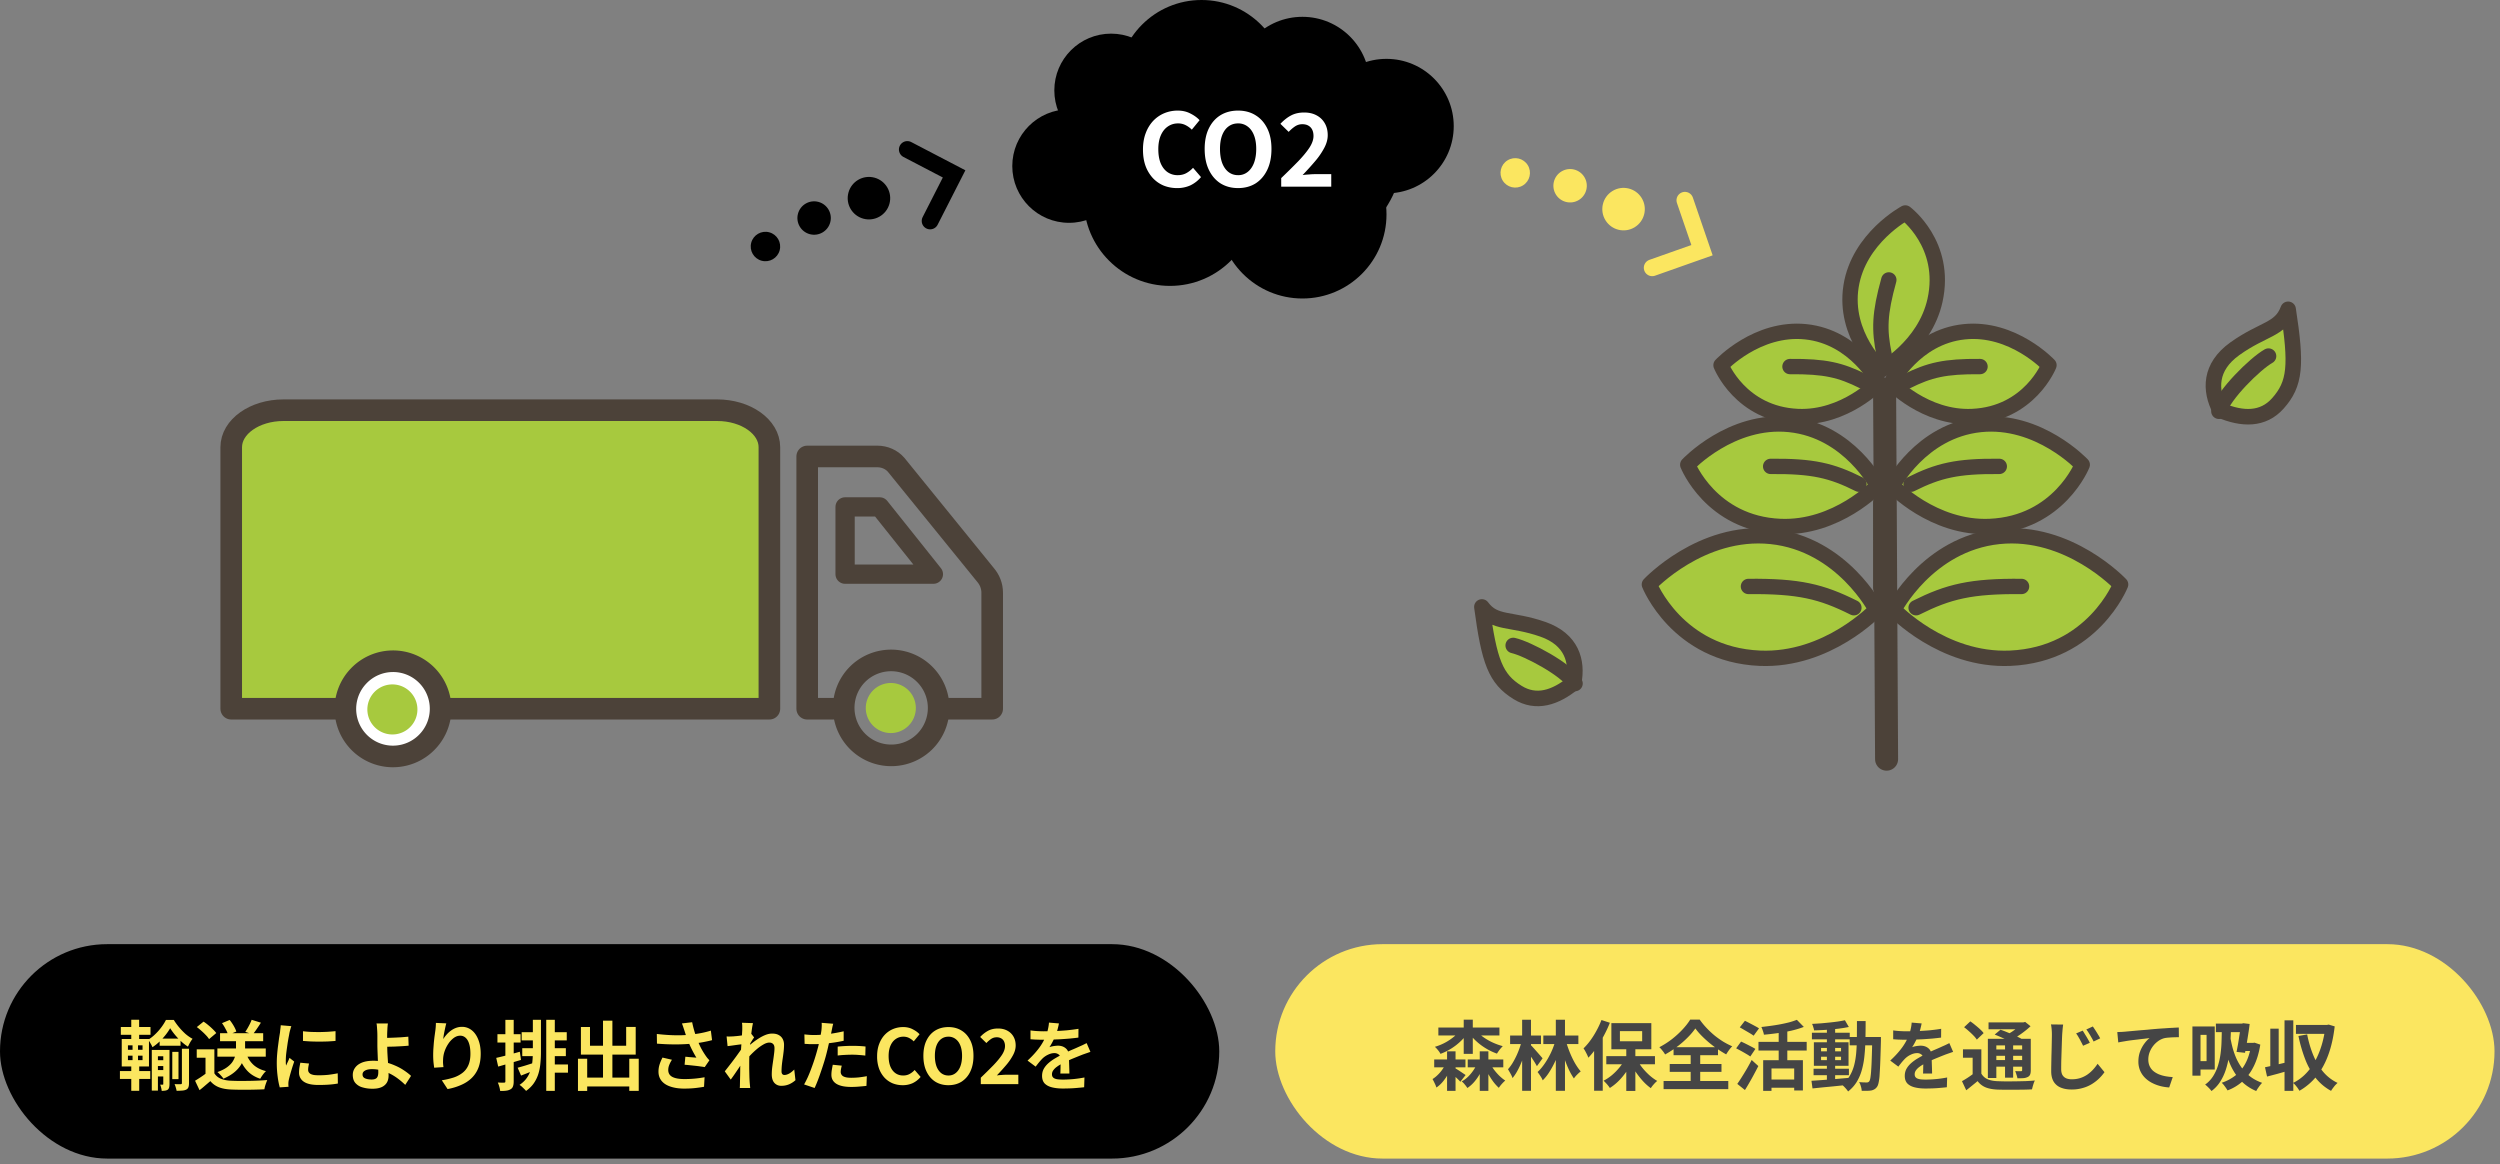
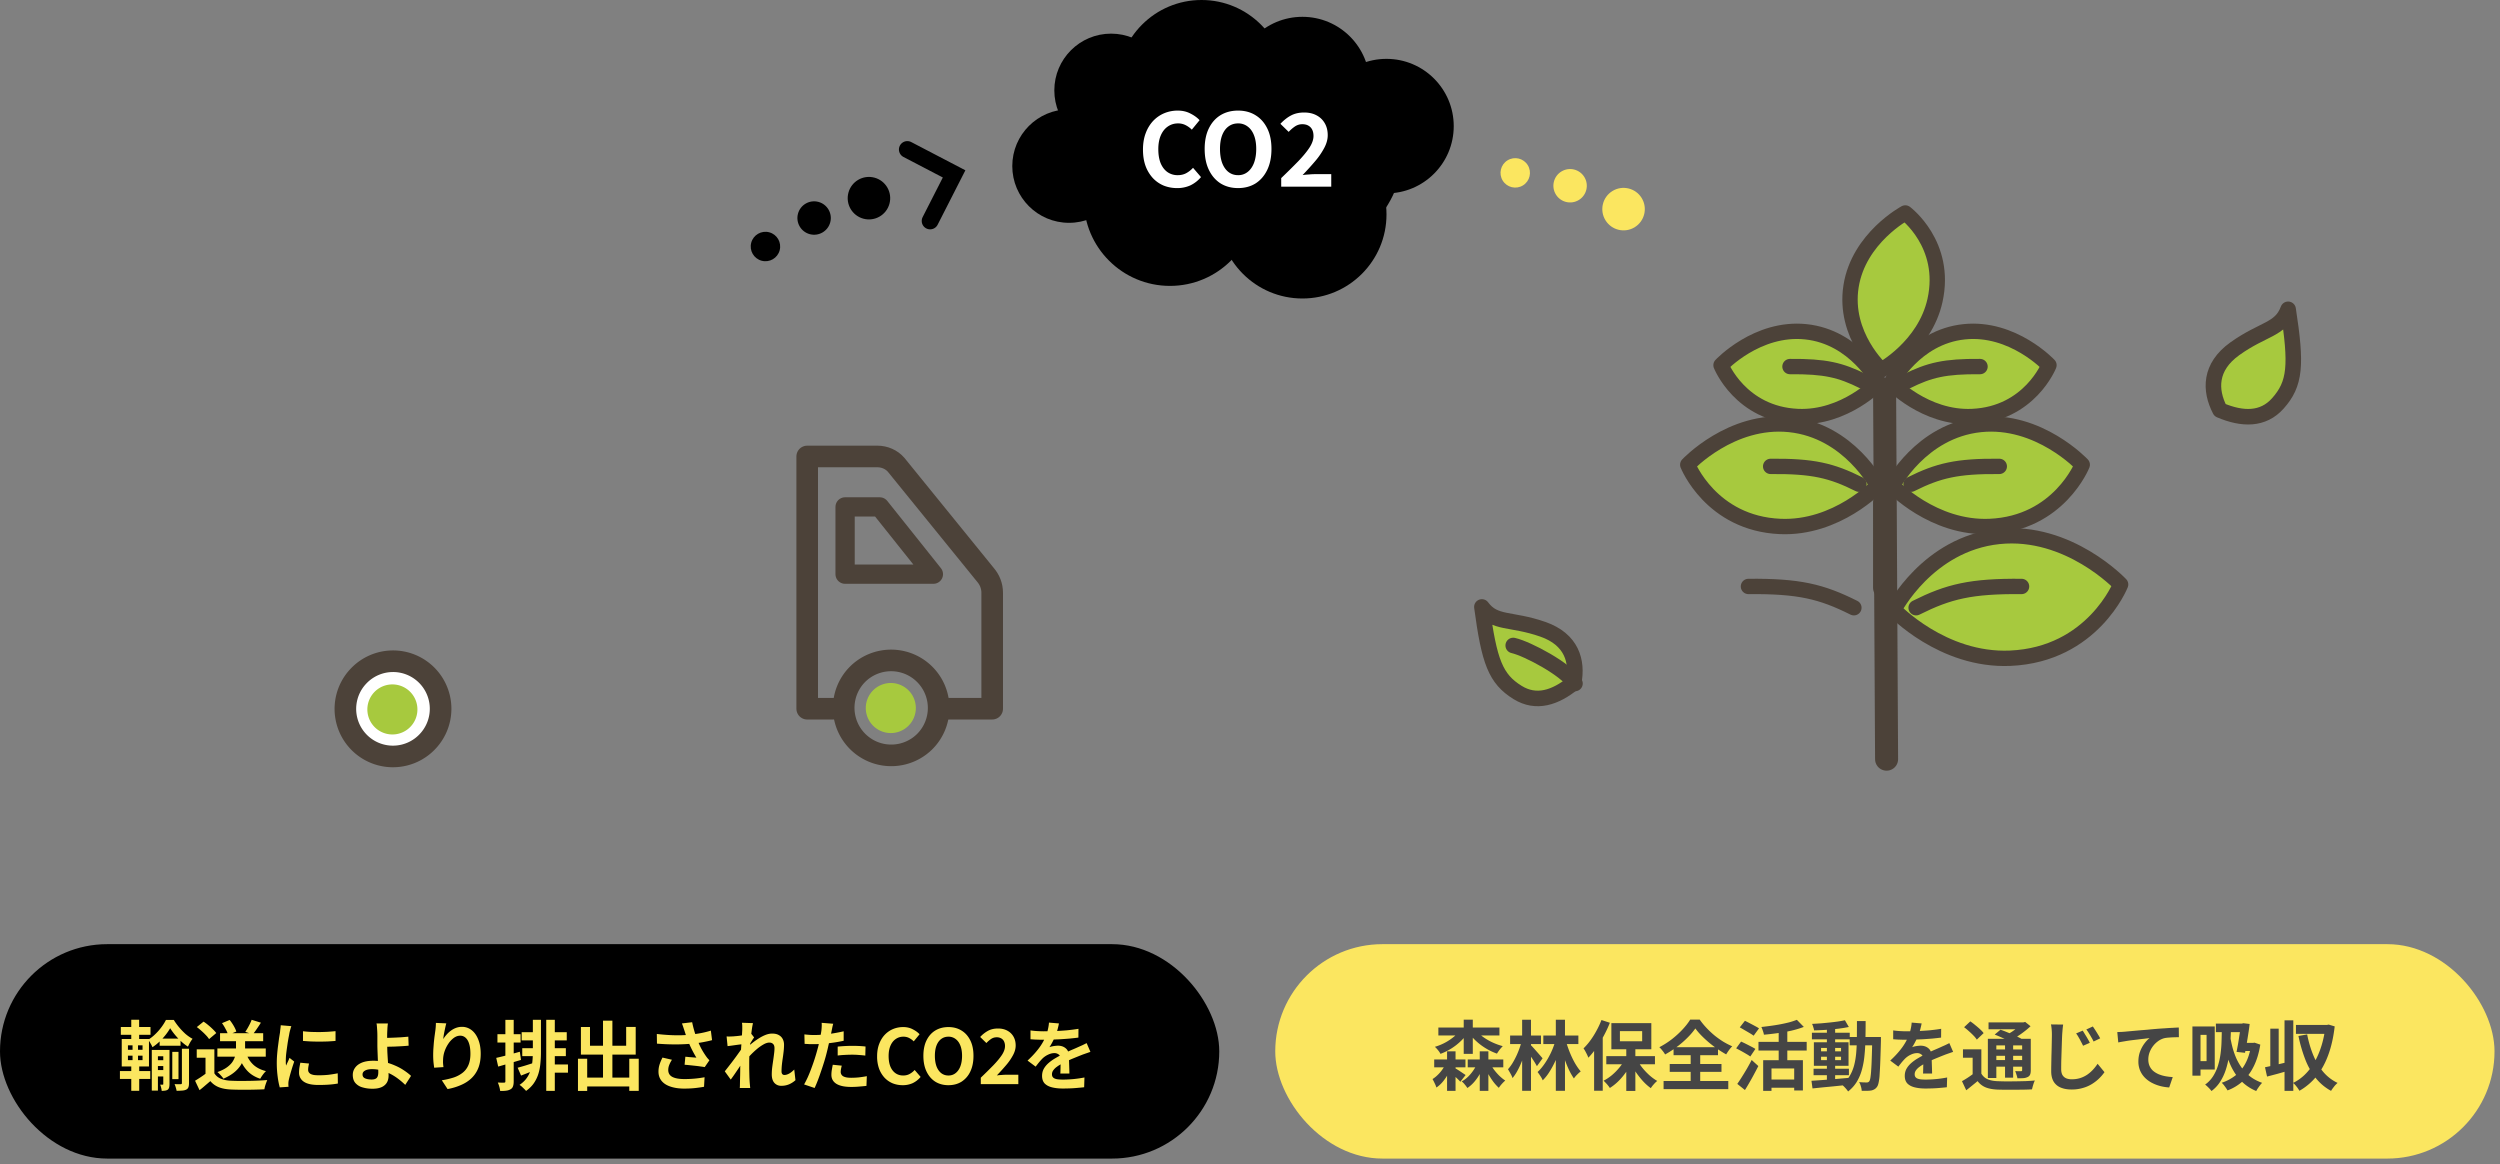
<svg xmlns="http://www.w3.org/2000/svg" width="292" height="136" fill="none">
  <rect width="100%" height="100%" fill="#808080" stroke="none" />
  <rect y="110.278" width="142.41" height="25.044" rx="12.522" fill="#000" />
  <path d="M18.647 121.305h2.44v.84h-2.44v-.84zm-.46 2.528h1.238v.681h-1.238v-.681zm0 1.149h1.238v.751h-1.238v-.751zm1.936-2.121h.725v3.182h-.725v-3.182zm-.247-2.767a6.483 6.483 0 01-.53.778 7.58 7.58 0 01-.717.787 5.753 5.753 0 01-.822.654 2.947 2.947 0 00-.23-.451 3.124 3.124 0 00-.274-.424c.29-.171.566-.386.831-.646.271-.259.513-.533.725-.822.218-.294.392-.574.522-.839h.919a7.73 7.73 0 001.379 1.644c.27.229.542.415.813.557a3.582 3.582 0 00-.292.433 7.701 7.701 0 00-.247.486 6.014 6.014 0 01-.787-.61c-.26-.242-.5-.498-.725-.769a7.058 7.058 0 01-.565-.778zm-2.148 2.537h1.661v.742h-.945v4.013h-.716v-4.755zm1.343 0h.725v3.986c0 .159-.015.292-.044.398a.457.457 0 01-.168.265.707.707 0 01-.31.106 2.475 2.475 0 01-.388.027 2.015 2.015 0 00-.062-.362 2.616 2.616 0 00-.115-.363h.3c.042 0 .062-.029.062-.088v-3.969zm2.175-.142h.83v4.031c0 .195-.023.351-.07.469a.49.49 0 01-.248.274c-.13.064-.285.103-.468.115a7.291 7.291 0 01-.663.026 2.65 2.65 0 00-.097-.389 2.475 2.475 0 00-.142-.389c.16.006.307.009.442.009h.283c.088-.006.133-.047.133-.124v-4.022zm-7.134-2.536h3.465v.91h-3.465v-.91zm-.106 5.144h3.545v.919h-3.545v-.919zm1.326-5.993h.92v2.616h-.92v-2.616zm.15 2.616h.637v2.458h.141v3.226h-.928v-3.226h.15v-2.458zm-.539 1.583v.521h1.706v-.521h-1.706zm0-1.211v.521h1.706v-.521h-1.706zm-.724-.734H17.4v3.209h-3.182v-3.209zm11.172 1.105h5.649v.955h-5.65v-.955zm.31-1.786h5.038v.937h-5.038v-.937zm1.865.46h1.06v1.414c0 .283-.035.578-.106.884a3.018 3.018 0 01-.37.92 3.5 3.5 0 01-.77.875c-.33.277-.757.53-1.282.76a1.982 1.982 0 00-.194-.257 11.092 11.092 0 00-.256-.282 1.727 1.727 0 00-.257-.23c.501-.183.896-.386 1.185-.61.294-.224.51-.457.645-.698.141-.242.233-.478.274-.708.047-.235.07-.456.07-.663v-1.405zm1.22 1.998c.182.489.46.904.83 1.246.378.336.86.578 1.45.725a2.86 2.86 0 00-.247.265 6.582 6.582 0 00-.24.327 4.48 4.48 0 00-.185.301c-.648-.213-1.172-.545-1.573-.999-.4-.454-.71-1.011-.928-1.671l.893-.194zm-3.748-.575v3.262h-1.035v-2.281h-1.025v-.981h2.06zm0 2.802c.182.289.439.501.769.637.33.135.725.212 1.184.229.26.012.566.021.92.027.359 0 .736-.003 1.13-.009a33.171 33.171 0 002.174-.097 7.93 7.93 0 00-.256.716 4.122 4.122 0 00-.078.362c-.266.018-.57.03-.911.036a32.69 32.69 0 01-1.052.017 33.634 33.634 0 01-1.945-.026c-.542-.024-1.004-.109-1.387-.257a2.463 2.463 0 01-1.017-.724l-.6.512c-.201.177-.422.36-.664.548l-.521-1.105c.206-.123.421-.259.645-.406.224-.147.439-.301.645-.46h.964zm-2.051-5.401l.787-.636c.182.118.368.256.557.415.188.154.365.313.53.478.165.159.297.306.398.442l-.84.707a2.861 2.861 0 00-.371-.46 6.885 6.885 0 00-.513-.495 6.927 6.927 0 00-.548-.451zm6.409-.848l1.078.336a21.6 21.6 0 01-.495.751 8.438 8.438 0 01-.46.619l-.866-.301c.088-.135.18-.283.274-.442.094-.165.183-.33.265-.495a5.55 5.55 0 00.203-.468zm-3.466.389l.893-.371c.165.2.321.427.469.68.147.254.25.477.31.672l-.956.407a2.95 2.95 0 00-.282-.672 5.484 5.484 0 00-.434-.716zm9.459.946c.27.035.574.061.91.079.342.012.686.018 1.034.018.354-.006.693-.018 1.017-.036.324-.023.604-.047.84-.07v1.14c-.272.024-.57.044-.893.062a27.01 27.01 0 01-2.007 0 29.472 29.472 0 01-.901-.062v-1.131zm.707 3.774a4.59 4.59 0 00-.08.398 2.204 2.204 0 00-.026.344c0 .095.023.183.07.266a.646.646 0 00.212.203c.1.053.227.094.38.124.16.023.351.035.575.035.395 0 .766-.018 1.114-.053.347-.041.716-.1 1.105-.177l.017 1.194a9.32 9.32 0 01-.98.123c-.366.03-.8.044-1.3.044-.76 0-1.326-.126-1.697-.38a1.234 1.234 0 01-.557-1.069c0-.171.012-.348.035-.531.03-.188.068-.394.115-.618l1.017.097zm-2.069-4.367c-.023.059-.05.142-.08.248-.029.106-.058.209-.088.309l-.053.23a8.322 8.322 0 01-.088.486c-.036.195-.074.416-.115.663l-.106.743c-.035.253-.065.498-.089.733a8.399 8.399 0 00-.026.619v.283c.006.106.018.203.035.292.042-.101.086-.201.133-.301l.141-.3c.047-.107.089-.207.124-.301l.548.433c-.082.242-.168.501-.256.778-.083.277-.16.539-.23.787-.065.241-.115.442-.15.601a5.845 5.845 0 00-.036.221 2.865 2.865 0 00-.009.194v.168l.018.195-1.025.07a9.091 9.091 0 01-.239-1.22 12.23 12.23 0 01-.062-2.678c.03-.342.065-.669.106-.981l.115-.866c.041-.259.077-.475.106-.645.012-.124.027-.263.044-.416a4.22 4.22 0 00.045-.451l1.237.106zm11.28-.318a6.868 6.868 0 00-.062.681l-.018.353c-.006.212-.01.442-.01.69.007.247.01.498.01.751 0 .248.005.539.017.875.018.33.038.672.062 1.026.024.353.041.683.053.99.018.3.027.545.027.733 0 .195-.03.383-.089.566a1.201 1.201 0 01-.3.486 1.421 1.421 0 01-.575.345c-.241.088-.548.132-.92.132-.418 0-.803-.053-1.157-.159a1.693 1.693 0 01-.83-.504c-.207-.235-.31-.553-.31-.954 0-.307.088-.584.265-.831.177-.253.442-.454.795-.601.36-.147.81-.221 1.353-.221.46 0 .904.053 1.334.159.437.106.843.245 1.22.415a5.98 5.98 0 011.035.566c.312.206.58.416.804.628l-.68 1.052a7.77 7.77 0 00-.752-.654 6.149 6.149 0 00-.91-.593 5.23 5.23 0 00-1.061-.424 3.987 3.987 0 00-1.158-.168c-.342 0-.613.056-.813.168-.195.106-.292.256-.292.451 0 .218.1.371.3.459.2.089.457.133.77.133.276 0 .474-.065.592-.194.118-.136.177-.351.177-.646 0-.153-.006-.365-.018-.636a175 175 0 01-.035-.893l-.036-.937c-.012-.3-.018-.557-.018-.769v-1.016a9.061 9.061 0 00-.035-.84 5.461 5.461 0 00-.026-.354 1.037 1.037 0 00-.045-.265h1.335zm-.681 1.688h.556a52.28 52.28 0 001.68-.07c.3-.024.577-.047.83-.071l.036 1.052a25.19 25.19 0 01-.822.062c-.3.017-.598.032-.893.044l-.813.018c-.242.006-.43.008-.566.008l-.008-1.043zm7.5-1.697a7.1 7.1 0 00-.098.398 23.832 23.832 0 00-.203 1.008 9.39 9.39 0 00-.053.433c.106-.177.233-.348.38-.513a3.02 3.02 0 01.495-.459c.188-.142.392-.254.61-.336a2.02 2.02 0 01.707-.124c.412 0 .784.127 1.114.38.33.253.589.616.777 1.087.195.472.292 1.031.292 1.68 0 .624-.091 1.172-.274 1.644a3.323 3.323 0 01-.787 1.193c-.341.33-.75.598-1.228.804a6.772 6.772 0 01-1.582.478l-.672-1.026a8.888 8.888 0 001.343-.309 3.453 3.453 0 001.061-.548c.3-.23.53-.524.69-.884.164-.365.247-.813.247-1.343 0-.454-.047-.837-.141-1.15-.095-.318-.233-.559-.416-.724a.9.9 0 00-.636-.248c-.26 0-.507.086-.743.256a2.683 2.683 0 00-.636.672 3.88 3.88 0 00-.442.884 3.328 3.328 0 00-.177.919c-.006.124-.009.26-.009.407.006.147.024.324.053.53l-1.087.071c-.023-.171-.05-.383-.08-.636a9.32 9.32 0 01-.035-.84c0-.206.006-.427.018-.663l.053-.716c.023-.247.05-.495.08-.742.035-.248.067-.484.097-.708a7.54 7.54 0 00.07-.928l1.211.053zm10.111-.415h.946v3.748c0 .442-.02.878-.062 1.308a6.038 6.038 0 01-.23 1.229 4.087 4.087 0 01-.521 1.096c-.23.341-.54.651-.928.928a1.875 1.875 0 00-.221-.239c-.088-.088-.18-.177-.274-.265a2.228 2.228 0 00-.265-.203c.347-.236.624-.498.83-.787a3.18 3.18 0 00.46-.928 4.96 4.96 0 00.212-1.034 11.1 11.1 0 00.053-1.105v-3.748zm1.565 0h.999v8.3h-1v-8.3zm-2.873 1.449h1.715v.955h-1.715v-.955zm3.394 0h1.874v.955h-1.874v-.955zm.071 1.866h1.697v.928h-1.697v-.928zm-.08 1.9h2.025v.963h-2.024v-.963zm-3.314-1.9h1.68v.928H61v-.928zm-.54 2.28c.248-.065.54-.147.876-.247l1.034-.327.16.83a83.71 83.71 0 00-.858.345c-.283.112-.554.218-.813.318l-.398-.919zm-2.5-1.149c.353-.077.774-.18 1.263-.309.495-.13.993-.266 1.494-.407l.133.955c-.454.135-.914.271-1.38.406-.459.136-.886.26-1.281.372l-.23-1.017zm.14-2.767h2.705v.973h-2.704v-.973zm.929-1.67H60v7.177c0 .242-.026.433-.08.575a.609.609 0 01-.273.344 1.24 1.24 0 01-.495.168c-.195.03-.44.042-.734.036a2.902 2.902 0 00-.097-.486 3.372 3.372 0 00-.177-.495c.165.005.315.011.45.017.142 0 .24-.003.292-.009.053 0 .089-.008.106-.026.024-.024.036-.065.036-.124v-7.177zm8.998 6.744h6.037v1.034h-6.037v-1.034zm2.404-6.656h1.096v7.292h-1.096v-7.292zm-2.925 4.446h1.078v3.766h-1.078v-3.766zm5.993 0h1.105v3.757h-1.105v-3.757zm-5.649-3.703h1.061v2.192h4.225v-2.201h1.114v3.235h-6.4v-3.226zm12.084.397c-.036-.1-.077-.224-.124-.371a6.627 6.627 0 00-.16-.442l1.194-.141a12.232 12.232 0 00.566 1.953c.135.366.294.725.477 1.079a8.685 8.685 0 00.725 1.14c.082.094.165.185.247.274l-.548.795a7.72 7.72 0 00-.468-.07c-.189-.03-.395-.056-.619-.08l-.663-.071a15.414 15.414 0 00-.6-.053l.088-.937c.147.012.303.027.468.045.165.011.318.023.46.035.147.012.268.021.362.026-.106-.17-.218-.365-.336-.583a14.5 14.5 0 01-.345-.681 12.698 12.698 0 01-.309-.724 30.67 30.67 0 01-.248-.672l-.167-.522zm-3.218.416a22.09 22.09 0 001.547.132c.483.024.934.03 1.352.018.419-.012.802-.038 1.15-.079.27-.036.533-.074.786-.115.26-.042.513-.092.76-.151.254-.059.492-.123.716-.194l.142 1.114c-.195.053-.407.103-.637.15a18.2 18.2 0 01-.698.132c-.242.036-.48.068-.716.098-.595.065-1.25.103-1.962.115a26.02 26.02 0 01-2.422-.089l-.018-1.131zm1.768 3.014c-.136.206-.242.41-.318.61a1.58 1.58 0 00-.115.583c0 .372.162.643.486.813.324.165.787.248 1.388.248a12.562 12.562 0 002.369-.212l-.062 1.114c-.248.047-.572.094-.973.141-.394.047-.863.071-1.405.071-.595-.006-1.114-.086-1.556-.239-.442-.147-.783-.368-1.025-.663-.242-.3-.362-.66-.362-1.078 0-.271.038-.537.114-.796.083-.265.2-.548.354-.848l1.105.256zm14.426 2.387a2.756 2.756 0 01-.716.468 2.253 2.253 0 01-.946.186 1.03 1.03 0 01-.805-.345c-.2-.23-.3-.56-.3-.99 0-.236.015-.489.044-.76.035-.277.074-.554.115-.831.041-.277.077-.539.106-.787.035-.253.053-.48.053-.68 0-.218-.053-.381-.159-.487-.106-.112-.253-.168-.442-.168-.206 0-.436.074-.69.221a5.08 5.08 0 00-.777.548 9.755 9.755 0 00-.76.716c-.236.254-.442.495-.62.725l-.008-1.361a7 7 0 01.415-.415 8.26 8.26 0 011.29-.973 4.4 4.4 0 01.743-.371c.254-.094.498-.141.734-.141.318 0 .578.059.778.176.206.112.36.269.46.469.1.194.15.415.15.663 0 .23-.015.48-.044.751-.03.265-.065.536-.106.813-.042.277-.077.551-.106.822a8.628 8.628 0 00-.036.743c0 .118.03.215.088.292a.31.31 0 00.248.106c.165 0 .348-.053.548-.159.2-.112.4-.272.601-.478l.142 1.247zm-6.108-4.217l-.363.044c-.147.018-.306.039-.477.062l-.504.071a26.5 26.5 0 01-.477.062l-.115-1.132c.13.006.25.009.362.009.118-.006.254-.011.407-.017l.504-.045c.2-.023.4-.05.6-.079.207-.03.398-.062.575-.097a3.35 3.35 0 00.416-.106l.353.45a5.76 5.76 0 00-.185.266l-.204.327-.185.282-.522 1.662-.353.513-.433.654c-.154.23-.304.451-.451.663-.147.212-.28.398-.398.557l-.698-.964a108.965 108.965 0 00.84-1.078c.159-.212.315-.421.468-.628.153-.212.295-.409.424-.592.136-.188.248-.35.336-.486l.018-.23.062-.168zm-.106-1.697v-.389a2.36 2.36 0 00-.036-.406l1.29.044a6.635 6.635 0 00-.114.592c-.035.253-.074.545-.115.875-.035.33-.07.678-.106 1.043-.03.36-.056.719-.08 1.079a20.53 20.53 0 00-.026 1.007v.734l.017.76c.006.259.018.527.036.804a37.398 37.398 0 00.062.681h-1.22a3.22 3.22 0 00.018-.354 232.849 232.849 0 01.026-1.104c.006-.248.009-.51.009-.787.006-.277.015-.598.026-.964.006-.135.015-.306.027-.512.012-.212.023-.442.035-.69l.053-.769c.018-.259.033-.501.044-.725.018-.229.03-.424.036-.583.012-.165.018-.277.018-.336zm10.624-.68a5.54 5.54 0 00-.106.433l-.08.397c-.04.201-.094.445-.158.734-.06.289-.127.595-.204.919-.07.324-.144.634-.22.928-.077.313-.172.652-.284 1.017-.112.359-.232.728-.362 1.105-.124.371-.25.728-.38 1.069-.13.336-.256.637-.38.902l-1.229-.415c.13-.224.268-.495.416-.814.147-.324.288-.671.424-1.043a22.308 22.308 0 00.69-2.121 16.037 16.037 0 00.309-1.273c.041-.206.076-.398.106-.574.035-.183.062-.342.08-.478.017-.165.029-.33.035-.495a2.743 2.743 0 00-.009-.398l1.352.107zm-2.254 1.317c.36 0 .734-.018 1.123-.053.389-.036.78-.086 1.176-.151.394-.065.786-.141 1.175-.23v1.105a14.13 14.13 0 01-1.167.212c-.412.059-.819.107-1.22.142a15.414 15.414 0 01-1.679.035 15.24 15.24 0 00-.495-.026l-.026-1.105c.23.023.427.041.592.053a7.2 7.2 0 00.521.018zm2.776 1.352a22.5 22.5 0 01.822-.062 16.612 16.612 0 011.644-.009c.265.012.527.033.787.062l-.027 1.061c-.218-.03-.459-.053-.725-.071a8.986 8.986 0 00-.795-.035c-.3 0-.592.009-.875.026-.277.012-.554.036-.831.071v-1.043zm.477 2.227a3.806 3.806 0 00-.088.389c-.024.13-.036.245-.036.345a.584.584 0 00.257.486c.088.059.209.106.362.142.16.035.357.053.592.053.301 0 .601-.015.902-.044.306-.036.619-.083.937-.142l-.044 1.132c-.248.029-.522.056-.822.079-.301.03-.628.044-.981.044-.743 0-1.312-.121-1.706-.362-.39-.248-.584-.595-.584-1.043 0-.201.018-.404.053-.61.036-.206.071-.398.106-.575l1.052.106zm7.116 2.281a3.14 3.14 0 01-1.158-.212 2.766 2.766 0 01-.955-.654 3.186 3.186 0 01-.645-1.061 4.181 4.181 0 01-.23-1.441c0-.542.08-1.022.239-1.441.159-.424.377-.783.654-1.078.283-.295.607-.519.972-.672.371-.153.763-.23 1.176-.23.418 0 .789.086 1.114.257.33.165.598.359.804.583l-.681.831a2.087 2.087 0 00-.548-.398c-.194-.1-.415-.15-.663-.15-.33 0-.627.091-.892.274-.26.177-.463.433-.61.769-.148.336-.221.74-.221 1.211 0 .477.067.887.203 1.229.141.336.339.595.592.778.259.182.56.274.902.274.283 0 .533-.059.751-.177.224-.124.421-.28.592-.469l.699.813a2.78 2.78 0 01-.928.725 2.776 2.776 0 01-1.167.239zm5.342 0c-.578 0-1.088-.136-1.53-.407-.436-.277-.777-.671-1.025-1.184-.247-.513-.371-1.126-.371-1.839 0-.707.124-1.311.371-1.812.248-.501.589-.884 1.025-1.149.442-.265.952-.398 1.53-.398.583 0 1.093.136 1.529.407.436.265.778.648 1.025 1.149.248.495.371 1.096.371 1.803 0 .713-.123 1.326-.371 1.839a2.803 2.803 0 01-1.025 1.184c-.436.271-.946.407-1.529.407zm0-1.131c.324 0 .604-.095.839-.283.242-.189.428-.454.557-.796.13-.348.195-.754.195-1.22 0-.465-.065-.863-.195-1.193-.129-.336-.315-.592-.557-.769a1.325 1.325 0 00-.839-.274c-.325 0-.607.091-.849.274-.236.177-.418.433-.548.769-.124.33-.186.728-.186 1.193 0 .466.062.872.186 1.22.13.342.312.607.548.796.242.188.524.283.849.283zm3.779 1.007v-.751a62.96 62.96 0 001.485-1.467c.424-.442.754-.843.99-1.203.235-.365.353-.704.353-1.016a1.23 1.23 0 00-.115-.557.81.81 0 00-.336-.354 1.042 1.042 0 00-.53-.123c-.236 0-.454.067-.654.203a3.37 3.37 0 00-.539.469l-.725-.708a3.57 3.57 0 01.937-.733c.324-.171.707-.257 1.149-.257.412 0 .772.083 1.078.248.313.165.554.398.725.698.171.295.257.642.257 1.043 0 .366-.104.74-.31 1.123a6.37 6.37 0 01-.804 1.167c-.33.388-.693.789-1.087 1.202.165-.024.347-.042.548-.053.2-.018.377-.027.53-.027h1.432v1.096h-4.384zm9.129-7.089a9.317 9.317 0 01-.141.619 7.59 7.59 0 01-.283.857 9.876 9.876 0 01-.327.681c-.118.23-.239.436-.363.619a1.32 1.32 0 01.292-.089c.118-.029.239-.05.363-.062.129-.017.244-.026.344-.026.372 0 .678.106.92.318.247.212.371.528.371.946v.433l.017.539.018.539c.006.177.009.336.009.478h-1.061c.012-.1.018-.218.018-.354.006-.141.009-.289.009-.442.006-.153.009-.3.009-.442.006-.147.008-.28.008-.398 0-.282-.076-.477-.229-.583a.8.8 0 00-.495-.168c-.248 0-.498.062-.752.186a2.355 2.355 0 00-.627.424c-.13.13-.262.274-.398.433-.13.159-.271.339-.424.539l-.946-.707c.383-.353.713-.695.99-1.025.283-.33.521-.657.716-.981.194-.324.353-.649.477-.973a4.91 4.91 0 00.212-.733c.059-.26.095-.501.106-.725l1.167.097zm-3.323.813c.224.036.483.062.777.08.295.018.554.026.778.026a32.567 32.567 0 002.687-.114c.478-.048.932-.107 1.362-.177l-.009 1.025c-.312.041-.651.08-1.017.115-.359.029-.727.056-1.105.08-.371.017-.727.032-1.069.044-.342.006-.645.009-.911.009h-.441l-.531-.018-.521-.035v-1.035zm7 2.511a6.607 6.607 0 00-.336.115c-.123.041-.25.085-.38.132a5.604 5.604 0 00-.336.124c-.282.112-.618.247-1.007.407a17.49 17.49 0 00-1.202.556c-.266.142-.489.28-.672.416a1.736 1.736 0 00-.416.415.775.775 0 00-.141.451c0 .124.027.227.08.309a.55.55 0 00.238.186c.106.047.239.08.398.097.159.018.348.027.566.027.377 0 .792-.021 1.246-.062a13.89 13.89 0 001.264-.186l-.035 1.141c-.189.023-.428.047-.716.07-.289.03-.59.05-.902.062-.306.012-.601.018-.884.018-.459 0-.872-.044-1.237-.133-.366-.088-.654-.238-.867-.45-.206-.219-.309-.516-.309-.893 0-.307.068-.584.203-.831.142-.248.327-.472.557-.672.23-.2.48-.38.752-.539.277-.165.548-.315.813-.451a16.701 16.701 0 011.343-.628c.195-.082.38-.165.557-.247l.495-.221c.159-.077.321-.156.486-.239l.442 1.026z" fill="#FBE660" />
  <rect x="148.949" y="110.278" width="142.41" height="25.044" rx="12.522" fill="#FBE660" />
  <path d="M168.001 120.014h7.133v.929h-7.133v-.929zm-.486 3.731h3.651v.919h-3.651v-.919zm3.916 0h4.154v.919h-4.154v-.919zm-.469-4.65h1.061v3.996h-1.061v-3.996zm-1.944 3.704h.99v4.614h-.99v-4.614zm3.818 0h1.008v4.614h-1.008v-4.614zm-2.201-2.599l.866.327a5.572 5.572 0 01-.866 1.061 7.06 7.06 0 01-1.114.875 7.09 7.09 0 01-1.272.628 2.441 2.441 0 00-.292-.434 3.659 3.659 0 00-.362-.389 6.212 6.212 0 002.271-1.219c.318-.271.575-.554.769-.849zm1.627 0c.218.289.498.563.839.822.342.259.719.489 1.132.69.418.2.848.359 1.29.477-.07.071-.15.159-.238.265-.089.1-.171.206-.248.318a4.44 4.44 0 00-.194.292 7.052 7.052 0 01-1.3-.619 7.04 7.04 0 01-1.158-.875 6.427 6.427 0 01-.919-1.061l.796-.309zm.389 3.748l.769.212a7.036 7.036 0 01-.513 1.158c-.2.371-.427.707-.681 1.008-.253.3-.533.551-.839.751a3.257 3.257 0 00-.301-.407 2.31 2.31 0 00-.354-.362c.283-.153.548-.354.796-.601.247-.253.466-.53.654-.831.195-.3.351-.61.469-.928zm1.308.106c.135.271.3.545.495.822.2.271.415.522.645.751.236.23.474.425.716.584-.118.094-.25.224-.398.389a3.466 3.466 0 00-.353.459 5.115 5.115 0 01-.681-.76 8.772 8.772 0 01-.61-.972 8.243 8.243 0 01-.46-1.061l.646-.212zm-4.994-.035l.707.265a8.4 8.4 0 01-.486 1.069 6.127 6.127 0 01-.637.955 3.553 3.553 0 01-.778.716 2.927 2.927 0 00-.203-.504 7.138 7.138 0 00-.248-.486 3.52 3.52 0 00.663-.539c.213-.212.401-.445.566-.699.171-.253.31-.512.416-.777zm.91.698c.065.035.159.091.283.168.13.076.262.162.398.256.135.089.262.174.38.257.118.076.2.132.247.168l-.619.786a2.667 2.667 0 00-.265-.283 10.191 10.191 0 00-.344-.327 8.424 8.424 0 00-.345-.327 4.256 4.256 0 00-.292-.256l.557-.442zm10.386-3.766h4.093v.999h-4.093v-.999zm1.459-1.847h1.069v8.3h-1.069v-8.3zm-.009 2.325l.769.265c-.118.418-.257.84-.416 1.264-.153.424-.33.837-.53 1.237-.194.395-.404.764-.628 1.105a5.2 5.2 0 01-.716.884 2.507 2.507 0 00-.274-.504 6.492 6.492 0 00-.327-.468c.236-.218.46-.471.672-.76.218-.295.419-.607.601-.937a8.66 8.66 0 00.495-1.034c.142-.354.259-.705.354-1.052zm1.14 0c.124.459.277.922.46 1.388.182.459.386.892.61 1.299.229.401.465.742.707 1.025a4.535 4.535 0 00-.425.38 3.009 3.009 0 00-.371.442 7.417 7.417 0 01-.672-1.211 14.87 14.87 0 01-.574-1.52 18.475 18.475 0 01-.433-1.6l.698-.203zm-6.47-.478h3.606v.999h-3.606v-.999zm1.405-1.847h1.034v8.3h-1.034v-8.3zm-.062 2.502l.681.247c-.083.365-.186.74-.309 1.123-.118.377-.251.748-.398 1.113-.148.366-.31.705-.486 1.017a4.94 4.94 0 01-.548.813 2.655 2.655 0 00-.239-.521 25.755 25.755 0 00-.292-.513c.177-.195.345-.419.504-.672a9.282 9.282 0 00.822-1.724c.112-.3.2-.595.265-.883zm1.088.477c.053.047.126.124.22.23.095.1.198.215.31.344.112.124.224.251.336.38l.3.345c.089.1.154.177.195.23l-.663.919a7.572 7.572 0 00-.265-.459 15.607 15.607 0 00-.708-1.043 16.73 16.73 0 00-.282-.407l.557-.539zm11.137.159h1.061v5.18h-1.061v-5.18zm-2.334 1.114h5.684v.954h-5.684v-.954zm3.598.424c.165.318.371.633.619.946.253.312.527.601.822.866.3.265.604.486.91.663a2.785 2.785 0 00-.265.239c-.094.1-.186.203-.274.309a5.018 5.018 0 00-.212.292 5.944 5.944 0 01-.911-.814 9.922 9.922 0 01-.83-1.051 8.818 8.818 0 01-.655-1.167l.796-.283zm-1.414-.088l.831.291a7.878 7.878 0 01-1.583 2.281 6.182 6.182 0 01-1.016.813 2.436 2.436 0 00-.212-.292 3.302 3.302 0 00-.265-.3 2.703 2.703 0 00-.257-.257c.342-.176.672-.397.99-.662a6.88 6.88 0 00.866-.884c.266-.325.481-.655.646-.99zm-.593-3.253v1.184h2.599v-1.184h-2.599zm-.998-.937h4.667v3.049h-4.667v-3.049zm-1.158-.363l.981.319c-.195.5-.427 1.001-.698 1.502-.266.495-.554.967-.867 1.415a9.22 9.22 0 01-.946 1.166 2.986 2.986 0 00-.141-.336 9.097 9.097 0 00-.212-.415 2.506 2.506 0 00-.212-.336 7.51 7.51 0 00.804-.937c.259-.353.498-.734.716-1.14.224-.407.416-.819.575-1.238zm-.858 2.44l1.008-1.008v6.824h-1.008v-5.816zm11.827-1.458a8.183 8.183 0 01-.654.804c-.253.271-.533.542-.84.813-.306.265-.633.519-.981.76-.342.242-.695.463-1.061.663a2.62 2.62 0 00-.3-.433 2.994 2.994 0 00-.371-.415 9.812 9.812 0 001.467-.937c.466-.366.884-.749 1.255-1.149.371-.401.666-.781.884-1.141h1.105c.236.336.501.66.796.973.294.312.604.604.928.875.33.265.669.507 1.016.725.354.212.707.394 1.061.548a3.498 3.498 0 00-.38.45c-.118.165-.227.33-.327.495-.336-.188-.678-.4-1.026-.636a14.63 14.63 0 01-.998-.76 13.101 13.101 0 01-.884-.822 6.92 6.92 0 01-.69-.813zm-2.996 4.154h6.046v.919h-6.046v-.919zm.45-1.962h5.189v.937h-5.189v-.937zm-1.166 3.951h7.557v.946h-7.557v-.946zm3.164-3.536h1.114v4.057h-1.114v-4.057zm8.468 1.105h4.641v3.536h-1.017v-2.573h-2.652v2.617h-.972v-3.58zm3.934-4.72l.813.831c-.43.165-.908.309-1.432.433a19.81 19.81 0 01-1.618.292c-.548.076-1.084.138-1.608.185a2.314 2.314 0 00-.124-.451 3.252 3.252 0 00-.177-.45 43.24 43.24 0 001.14-.142c.389-.053.766-.115 1.132-.185.365-.071.707-.148 1.025-.23a8.18 8.18 0 00.849-.283zm-2.122.999h1.008v4.278h-1.008v-4.278zm-2.36 1.582h5.631v1.008h-5.631v-1.008zm1.246 4.393h3.351v.964h-3.351v-.964zm-3.429-6.09l.601-.769a45.908 45.908 0 011.158.601c.2.106.362.2.486.283l-.628.857a5.295 5.295 0 00-.459-.3 46.343 46.343 0 00-.592-.345 17.828 17.828 0 00-.566-.327zm-.424 2.448l.574-.786c.165.07.354.159.566.265.212.106.418.212.619.318.2.1.362.191.486.274l-.593.884a4.76 4.76 0 00-.468-.301 22.546 22.546 0 00-1.184-.654zm.132 4.155c.159-.224.333-.486.522-.787.194-.306.392-.631.592-.972.2-.348.389-.693.566-1.034l.777.707a29.38 29.38 0 01-.495.945 22.5 22.5 0 01-.53.955c-.177.312-.356.613-.539.902l-.893-.716zm8.91-1.768h4.128v.751h-4.128v-.751zm-.194-4.208h4.419v.769h-4.419v-.769zm1.75-.618h.963v6.337h-.963v-6.337zm-1.803 6.231c.371-.023.795-.053 1.272-.088.478-.035.982-.074 1.512-.115l1.6-.141.009.804-1.521.159c-.506.053-.996.1-1.467.141l-1.282.133-.123-.893zm1.122-2.811v.398h2.334v-.398h-2.334zm0-1.025v.398h2.334v-.398h-2.334zm-.84-.663h4.049v2.749h-4.049v-2.749zm3.625-2.572l.459.787c-.371.076-.789.144-1.255.203-.46.053-.931.097-1.414.132a37.5 37.5 0 01-1.388.062 2.471 2.471 0 00-.097-.38 2.22 2.22 0 00-.142-.38c.33-.017.669-.038 1.017-.062.347-.029.689-.062 1.025-.097.342-.035.663-.074.964-.115.306-.047.583-.097.831-.15zm.556 1.953h3.068v.973h-3.068v-.973zm2.634 0h1.017v.469c-.024.907-.047 1.679-.071 2.316-.023.63-.05 1.152-.079 1.564a6.072 6.072 0 01-.115.955c-.047.23-.106.395-.177.495a.923.923 0 01-.318.309 1.17 1.17 0 01-.38.142 3.02 3.02 0 01-.495.035c-.195.006-.398.006-.61 0a2.1 2.1 0 00-.097-.513 2.061 2.061 0 00-.204-.503 10.155 10.155 0 00.884.044c.071 0 .13-.012.177-.036a.389.389 0 00.133-.115c.047-.07.088-.206.123-.406a8.64 8.64 0 00.089-.875c.029-.383.053-.875.07-1.476.024-.601.042-1.329.053-2.184v-.221zm-1.785-1.856h1.016c0 .754-.008 1.47-.026 2.148a21.39 21.39 0 01-.115 1.918 9.396 9.396 0 01-.309 1.662 5.383 5.383 0 01-.601 1.388c-.26.418-.593.786-.999 1.105a1.942 1.942 0 00-.212-.283 4.03 4.03 0 00-.266-.292 1.734 1.734 0 00-.265-.221c.372-.283.672-.607.902-.972.23-.371.406-.781.53-1.229.124-.454.209-.949.257-1.485.047-.542.073-1.122.079-1.741.006-.625.009-1.291.009-1.998zm7.558.274c-.03.159-.077.366-.142.619a7.59 7.59 0 01-.283.857 9.876 9.876 0 01-.327.681c-.118.23-.238.436-.362.619a1.31 1.31 0 01.291-.089c.118-.029.239-.05.363-.062.13-.017.244-.026.345-.026.371 0 .677.106.919.318.247.212.371.528.371.946v.433l.018.539.017.539c.006.177.009.336.009.478h-1.06c.011-.1.017-.218.017-.354.006-.141.009-.289.009-.442.006-.153.009-.3.009-.442.006-.147.009-.28.009-.398 0-.282-.077-.477-.23-.583a.796.796 0 00-.495-.168c-.247 0-.498.062-.751.186a2.345 2.345 0 00-.628.424c-.13.13-.262.274-.398.433-.129.159-.271.339-.424.539l-.946-.707c.383-.353.713-.695.99-1.025.283-.33.522-.657.716-.981.195-.324.354-.649.478-.973.088-.235.159-.48.212-.733.059-.26.094-.501.106-.725l1.167.097zm-3.324.813c.224.036.483.062.778.08.294.018.554.026.778.026a32.605 32.605 0 002.687-.114c.477-.048.931-.107 1.361-.177l-.009 1.025c-.312.041-.651.08-1.016.115-.36.029-.728.056-1.105.08-.371.017-.728.032-1.07.044a52.49 52.49 0 01-.91.009h-.442l-.531-.018-.521-.035v-1.035zm7.001 2.511a5.997 5.997 0 00-.336.115c-.124.041-.251.085-.38.132a5.136 5.136 0 00-.336.124c-.283.112-.619.247-1.008.407a17.49 17.49 0 00-1.202.556c-.265.142-.489.28-.672.416a1.73 1.73 0 00-.415.415.769.769 0 00-.142.451c0 .124.027.227.08.309a.547.547 0 00.239.186c.106.047.238.08.397.097.159.018.348.027.566.027.377 0 .793-.021 1.246-.062a13.89 13.89 0 001.264-.186l-.035 1.141c-.189.023-.427.047-.716.07-.289.03-.589.05-.902.062-.306.012-.601.018-.884.018-.459 0-.872-.044-1.237-.133-.365-.088-.654-.238-.866-.45-.207-.219-.31-.516-.31-.893 0-.307.068-.584.204-.831.141-.248.327-.472.557-.672.229-.2.48-.38.751-.539.277-.165.548-.315.813-.451a16.693 16.693 0 011.344-.628c.194-.082.38-.165.557-.247.17-.077.335-.15.495-.221.159-.077.321-.156.486-.239l.442 1.026zm3.297-.301v3.262h-1.017v-2.281h-1.131v-.981h2.148zm0 2.838c.176.3.418.518.725.654.312.135.692.212 1.14.229.265.012.583.021.954.027a79.088 79.088 0 002.378-.035c.395-.018.746-.042 1.052-.071-.041.077-.085.18-.133.309a10.21 10.21 0 00-.203.725c-.271.018-.583.03-.937.035-.353.006-.719.009-1.096.009-.377.006-.742.006-1.096 0-.348 0-.657-.006-.928-.017-.53-.024-.981-.109-1.352-.257a2.257 2.257 0 01-.946-.733c-.207.176-.419.35-.637.521-.212.177-.442.36-.689.548l-.495-1.061a11.154 11.154 0 001.343-.883h.92zm-2.016-5.419l.725-.681c.189.124.38.269.575.434.2.159.389.321.565.486.177.159.316.309.416.451l-.796.76a2.907 2.907 0 00-.38-.469 8.614 8.614 0 00-.539-.512 7.331 7.331 0 00-.566-.469zm3.571.858l.681-.566c.259.088.545.197.857.327.313.124.613.253.902.389a9.1 9.1 0 01.734.371l-.725.636a5.947 5.947 0 00-.69-.38 20.983 20.983 0 00-.884-.406 17.541 17.541 0 00-.875-.371zm-.795.495h4.499v.769h-3.509v3.809h-.99v-4.578zm4.004 0h1.008V125c0 .218-.027.389-.08.512a.545.545 0 01-.283.283 1.336 1.336 0 01-.504.133c-.194.012-.424.018-.689.018a2.97 2.97 0 00-.115-.425 3.306 3.306 0 00-.15-.415c.135.006.271.009.406.009h.274c.048 0 .08-.009.098-.027.023-.023.035-.059.035-.106v-3.65zm-3.925-1.919h4.208v.805h-4.208v-.805zm.469 3.165h3.801v.742h-3.801v-.742zm0 1.237h3.801v.769h-3.801v-.769zm1.458-2.121h.946v4.181h-.946v-4.181zm1.901-2.281h.247l.204-.053.627.504a9.158 9.158 0 01-.698.592 9.508 9.508 0 01-.796.566 8.866 8.866 0 01-.822.451 2.383 2.383 0 00-.256-.309 6.812 6.812 0 00-.265-.283c.224-.106.448-.233.672-.38.229-.154.439-.31.627-.469.195-.159.348-.303.46-.433v-.186zm7.168.964c.083.124.174.271.274.442.107.165.21.336.31.513.1.17.183.327.247.468l-.786.345a8.393 8.393 0 00-.266-.522 6.419 6.419 0 00-.256-.468 3.387 3.387 0 00-.292-.451l.769-.327zm1.185-.486a14.12 14.12 0 01.601.937c.106.165.191.315.256.45l-.769.372a4.871 4.871 0 00-.274-.513 8.209 8.209 0 00-.274-.46 4.1 4.1 0 00-.3-.433l.76-.353zm-3.465-.221c-.03.188-.053.389-.071.601-.017.206-.032.398-.044.574-.012.236-.024.528-.035.875l-.036 1.088-.035 1.113c-.006.36-.009.678-.009.955 0 .295.053.53.159.707a.96.96 0 00.442.371c.189.071.398.107.628.107.359 0 .689-.048.99-.142.306-.1.58-.233.822-.398.247-.171.471-.365.672-.583.2-.218.38-.448.539-.69l.804.982a5.273 5.273 0 01-.566.671 4.664 4.664 0 01-.822.663 4.037 4.037 0 01-1.087.495 4.54 4.54 0 01-1.37.195c-.477 0-.896-.074-1.255-.221a1.707 1.707 0 01-.831-.69c-.194-.318-.292-.727-.292-1.228 0-.242.003-.516.009-.822l.018-.973c.012-.336.02-.663.026-.981l.018-.875c.006-.265.009-.471.009-.619 0-.212-.009-.418-.027-.618a5.121 5.121 0 00-.079-.575l1.423.018zm6.32.875l.504-.018.371-.026c.183-.018.407-.039.672-.062l.893-.08c.335-.029.692-.059 1.069-.088a47.242 47.242 0 012.095-.168c.306-.024.595-.041.866-.053.277-.018.516-.03.716-.036l.009 1.132c-.159 0-.342.003-.548.009-.206.006-.412.017-.619.035-.2.012-.38.035-.539.071a2.17 2.17 0 00-.742.362 2.844 2.844 0 00-.99 1.335 2.405 2.405 0 00-.133.787c0 .288.05.545.15.769.101.218.239.406.416.565.182.154.395.283.636.389.242.1.501.177.778.23.283.053.575.088.875.106l-.415 1.211a5.49 5.49 0 01-1.088-.177 4.612 4.612 0 01-.981-.389 3.367 3.367 0 01-.795-.601 2.692 2.692 0 01-.539-.822 2.688 2.688 0 01-.195-1.043c0-.43.068-.822.203-1.175a3.78 3.78 0 01.504-.928c.201-.272.401-.481.601-.628-.165.018-.365.041-.601.071-.23.023-.48.053-.751.088-.265.03-.536.062-.813.097-.277.036-.545.077-.805.124-.253.041-.483.083-.689.124l-.115-1.211zm11.518-.99h3.314v.999h-3.314v-.999zm2.925 0h.115l.168-.044.734.088c-.036.342-.086.707-.15 1.096-.059.389-.121.778-.186 1.167s-.133.757-.203 1.105l-.99-.106c.053-.26.106-.537.159-.831.053-.295.1-.587.141-.875.047-.295.089-.569.124-.822.041-.26.071-.484.088-.672v-.106zm.168 2.254h1.308v.946h-1.591l.283-.946zm1.034 0h.213l.176-.027.672.23c-.159.984-.415 1.83-.769 2.537-.348.707-.781 1.291-1.299 1.75a5.511 5.511 0 01-1.759 1.061 3.796 3.796 0 00-.195-.301 5.996 5.996 0 00-.247-.336 2.739 2.739 0 00-.239-.256 5.36 5.36 0 001.644-.884 4.367 4.367 0 001.158-1.441c.307-.589.522-1.299.645-2.13v-.203zm-2.51-1.105c.065.465.153.934.265 1.405.112.466.26.92.442 1.362.183.436.413.848.69 1.237.277.383.61.728.999 1.034.394.301.857.545 1.387.734-.07.071-.15.162-.238.274-.083.112-.165.227-.248.345-.082.123-.15.235-.203.336a5.41 5.41 0 01-1.414-.858 5.823 5.823 0 01-1.017-1.14 7.421 7.421 0 01-.698-1.326 10.446 10.446 0 01-.46-1.441 16.965 16.965 0 01-.283-1.467l.778-.495zm-3.801-.813h2.051v5.029h-2.051v-.981h1.096v-3.067h-1.096v-.981zm-.557 0h.946v5.745h-.946v-5.745zm3.43.185l1.07.027c-.012.53-.033 1.075-.062 1.635-.03.56-.089 1.114-.177 1.662a9.625 9.625 0 01-.371 1.573 5.935 5.935 0 01-.654 1.379 4.009 4.009 0 01-1.008 1.079 4.287 4.287 0 00-.212-.257 7.55 7.55 0 00-.283-.283 3.02 3.02 0 00-.248-.212c.372-.265.678-.586.92-.963a5.17 5.17 0 00.574-1.238c.142-.453.245-.928.31-1.423.064-.495.103-.996.114-1.503.018-.506.027-.998.027-1.476zm5.047 4.579c.354-.071.775-.162 1.264-.274a548.8 548.8 0 011.476-.354l.133.99c-.448.13-.902.26-1.361.389-.46.124-.884.236-1.273.336l-.239-1.087zm2.281-5.48h1.025v8.238h-1.025v-8.238zm-1.662.972h.981v4.756h-.981v-4.756zm2.996-.433h3.695v1.043h-3.695v-1.043zm3.439 0h.186l.194-.044.707.212c-.147 1.273-.401 2.392-.76 3.359-.354.966-.813 1.794-1.379 2.484a7.13 7.13 0 01-1.98 1.679 4.096 4.096 0 00-.203-.318 7.068 7.068 0 00-.265-.336 2.869 2.869 0 00-.266-.265 5.384 5.384 0 001.397-.999 6.695 6.695 0 001.114-1.467c.318-.56.583-1.182.795-1.865.212-.684.366-1.421.46-2.21v-.23zm-2.13 1.105c.165.848.397 1.644.698 2.386.3.737.683 1.388 1.149 1.954a5.034 5.034 0 001.706 1.326 3.812 3.812 0 00-.274.265 7.677 7.677 0 00-.274.345 3.064 3.064 0 00-.212.318 5.855 5.855 0 01-1.812-1.529 8.455 8.455 0 01-1.211-2.166 17.159 17.159 0 01-.787-2.714l1.017-.185z" fill="#454545" />
  <rect x="124.621" y="4.911" width="39.285" height="25.044" rx="12.522" fill="#000" />
  <circle cx="152.123" cy="9.821" fill="#000" r="7.857" />
  <circle cx="136.653" cy="23.326" fill="#000" r="10.067" />
  <circle cx="161.939" cy="14.732" fill="#000" r="7.857" />
  <circle cx="152.122" cy="25.044" fill="#000" r="9.821" />
  <circle cx="140.337" cy="9.821" fill="#000" r="9.821" />
  <circle cx="124.864" cy="19.397" fill="#000" r="6.629" />
  <circle cx="129.774" cy="10.558" fill="#000" r="6.629" />
  <path d="M137.484 21.968a4.19 4.19 0 01-1.544-.282 3.676 3.676 0 01-1.273-.872 4.245 4.245 0 01-.861-1.415c-.204-.558-.306-1.198-.306-1.92 0-.724.106-1.364.318-1.922a4.25 4.25 0 01.872-1.438c.377-.393.81-.691 1.297-.896a4.066 4.066 0 011.567-.306c.558 0 1.053.114 1.485.342.44.22.798.48 1.073.778l-.908 1.108a2.8 2.8 0 00-.73-.53 1.9 1.9 0 00-.884-.201c-.44 0-.837.122-1.191.365-.345.236-.617.578-.813 1.026-.196.447-.295.986-.295 1.614 0 .637.091 1.183.271 1.638.189.448.452.794.79 1.038a2.04 2.04 0 001.202.365c.377 0 .711-.079 1.002-.236.299-.165.562-.373.79-.625l.931 1.085a3.714 3.714 0 01-1.238.966 3.693 3.693 0 01-1.555.319zm7.122 0c-.77 0-1.45-.18-2.039-.542-.581-.369-1.037-.895-1.367-1.579-.33-.684-.495-1.5-.495-2.451 0-.943.165-1.749.495-2.416.33-.668.786-1.179 1.367-1.533.589-.353 1.269-.53 2.039-.53.778 0 1.457.18 2.039.542.581.354 1.037.864 1.367 1.532.33.66.495 1.462.495 2.405 0 .95-.165 1.767-.495 2.451-.33.684-.786 1.21-1.367 1.58-.582.36-1.261.541-2.039.541zm0-1.508a1.74 1.74 0 001.12-.377c.322-.252.569-.605.742-1.06.173-.465.259-1.007.259-1.627 0-.621-.086-1.151-.259-1.591-.173-.448-.42-.79-.742-1.026a1.776 1.776 0 00-1.12-.365c-.432 0-.809.122-1.131.365-.315.236-.558.578-.731 1.026-.165.44-.248.97-.248 1.59 0 .621.083 1.163.248 1.627.173.456.416.81.731 1.06.322.252.699.378 1.131.378zm5.039 1.343v-1.001a81.715 81.715 0 001.98-1.957c.565-.589 1.005-1.123 1.32-1.603.314-.487.471-.939.471-1.355 0-.29-.051-.538-.153-.742a1.084 1.084 0 00-.448-.472c-.189-.11-.424-.165-.707-.165-.314 0-.605.09-.872.271-.26.18-.499.39-.719.625l-.967-.943c.409-.432.825-.758 1.25-.978.432-.228.943-.342 1.532-.342.55 0 1.029.11 1.438.33.416.22.738.53.966.931.228.393.342.857.342 1.39 0 .488-.138.987-.413 1.498a8.502 8.502 0 01-1.072 1.555c-.44.519-.923 1.053-1.45 1.603.22-.031.464-.055.731-.07.267-.024.503-.036.707-.036h1.909v1.462h-5.845z" fill="#fff" />
  <circle cx="95.088" cy="25.466" transform="rotate(14.868 95.088 25.466)" fill="#000" r="1.951" />
  <circle cx="101.493" cy="23.147" transform="rotate(14.868 101.493 23.147)" fill="#000" r="2.482" />
  <circle cx="89.404" cy="28.793" transform="rotate(14.868 89.404 28.793)" fill="#000" r="1.719" />
  <path d="M108.638 25.807l2.801-5.495-5.463-2.85" stroke="#000" stroke-width="1.964" stroke-linecap="round" />
  <circle cx="183.388" cy="21.696" transform="rotate(58.395 183.388 21.696)" fill="#FBE660" r="1.951" />
  <circle cx="189.632" cy="24.426" transform="rotate(58.395 189.632 24.426)" fill="#FBE660" r="2.482" />
  <circle cx="176.98" cy="20.192" transform="rotate(58.395 176.98 20.192)" fill="#FBE660" r="1.719" />
-   <path d="M192.979 31.276l5.815-2.055-1.998-5.829" stroke="#FBE660" stroke-width="1.964" stroke-linecap="round" />
  <path d="M259.297 47.904c-1.213-2.333-1.236-5.043 1.727-7.165 3.321-2.378 5.338-2.185 6.229-4.612 1.004 6.516.861 8.691-1.212 11.004-1.722 1.92-4.111 1.891-6.744.773z" fill="#A7C93E" stroke="#4C4239" stroke-width="1.816" stroke-linecap="round" stroke-linejoin="round" />
-   <path d="M264.963 41.596c-1.551.87-5.275 4.534-5.791 6.435" stroke="#4C4239" stroke-width="1.816" stroke-linecap="round" stroke-linejoin="round" />
  <path d="M183.805 79.747c.493-2.524-.233-5.074-3.601-6.248-3.773-1.315-5.614-.576-7.12-2.608.858 6.393 1.592 8.396 4.177 9.994 2.147 1.327 4.381.64 6.544-1.138z" fill="#A7C93E" stroke="#4C4239" stroke-width="1.816" stroke-linecap="round" stroke-linejoin="round" />
  <path d="M176.744 75.392c1.696.388 6.204 2.797 7.213 4.44" stroke="#4C4239" stroke-width="1.816" stroke-linecap="round" stroke-linejoin="round" />
-   <path d="M219.129 71.215s-3.933-7.69-12.26-8.558c-8.165-.853-14.221 5.61-14.221 5.61s3.243 8.192 12.894 8.614c7.921.346 13.587-5.666 13.587-5.666z" fill="#A7C93E" stroke="#4C4239" stroke-width="1.793" stroke-linecap="round" stroke-linejoin="round" />
  <path d="M216.534 70.984c-3.816-1.908-6.417-2.535-12.315-2.486" stroke="#4C4239" stroke-width="1.793" stroke-linecap="round" stroke-linejoin="round" />
  <path d="M221.209 71.215s3.931-7.69 12.258-8.558c8.165-.851 14.221 5.61 14.221 5.61s-3.243 8.192-12.894 8.614c-7.921.346-13.587-5.666-13.587-5.666h.002z" fill="#A7C93E" stroke="#4C4239" stroke-width="1.793" stroke-linecap="round" stroke-linejoin="round" />
  <path d="M223.801 70.984c3.816-1.908 6.417-2.535 12.316-2.486" stroke="#4C4239" stroke-width="1.793" stroke-linecap="round" stroke-linejoin="round" />
  <path d="M219.297 56.748s-3.292-6.438-10.263-7.165c-6.836-.714-11.905 4.697-11.905 4.697s2.714 6.857 10.793 7.21c6.632.29 11.375-4.742 11.375-4.742z" fill="#A7C93E" stroke="#4C4239" stroke-width="1.793" stroke-linecap="round" stroke-linejoin="round" />
  <path d="M217.123 56.554c-3.195-1.597-5.372-2.122-10.311-2.08" stroke="#4C4239" stroke-width="1.793" stroke-linecap="round" stroke-linejoin="round" />
  <path d="M221.04 56.748s3.292-6.438 10.262-7.165c6.836-.712 11.905 4.697 11.905 4.697s-2.714 6.857-10.793 7.21c-6.632.29-11.375-4.742-11.375-4.742h.001z" fill="#A7C93E" stroke="#4C4239" stroke-width="1.793" stroke-linecap="round" stroke-linejoin="round" />
  <path d="M223.207 56.554c3.195-1.597 5.372-2.122 10.31-2.08" stroke="#4C4239" stroke-width="1.793" stroke-linecap="round" stroke-linejoin="round" />
  <path d="M220.117 58.731v9.919" stroke="#4C4239" stroke-width="2.689" stroke-linecap="round" stroke-linejoin="round" />
  <path d="M219.444 44.706s-2.737-5.352-8.532-5.956c-5.682-.593-9.896 3.904-9.896 3.904s2.256 5.701 8.972 5.995c5.513.24 9.456-3.943 9.456-3.943z" fill="#A7C93E" stroke="#4C4239" stroke-width="1.793" stroke-linecap="round" stroke-linejoin="round" />
  <path d="M217.641 44.545c-2.656-1.328-4.466-1.764-8.571-1.73" stroke="#4C4239" stroke-width="1.793" stroke-linecap="round" stroke-linejoin="round" />
  <path d="M220.892 44.706s2.736-5.352 8.531-5.956c5.682-.592 9.896 3.904 9.896 3.904s-2.256 5.701-8.973 5.995c-5.513.241-9.455-3.943-9.455-3.943h.001z" fill="#A7C93E" stroke="#4C4239" stroke-width="1.793" stroke-linecap="round" stroke-linejoin="round" />
  <path d="M222.695 44.545c2.656-1.328 4.466-1.764 8.571-1.73" stroke="#4C4239" stroke-width="1.793" stroke-linecap="round" stroke-linejoin="round" />
  <path d="M220.125 46.355l.228 42.316" stroke="#4C4239" stroke-width="2.689" stroke-linecap="round" stroke-linejoin="round" />
  <path d="M219.751 43.205s-4.462-4.028-3.546-9.782c.899-5.642 6.333-8.549 6.333-8.549s4.923 3.655 3.468 10.219c-1.194 5.387-6.256 8.113-6.256 8.113l.001-.001z" fill="#A7C93E" stroke="#4C4239" stroke-width="1.793" stroke-linecap="round" stroke-linejoin="round" />
-   <path d="M220.067 41.42c-.595-2.909-.548-4.77.548-8.726" stroke="#4C4239" stroke-width="1.793" stroke-linecap="round" stroke-linejoin="round" />
  <path d="M110.419 82.778h5.469V69.221c0-.76-.282-1.499-.798-2.092l-10.426-12.845c-.534-.613-1.343-.97-2.197-.97h-8.186v29.464H97.3" stroke="#4C4239" stroke-width="2.523" stroke-linecap="round" stroke-linejoin="round" />
-   <path d="M57.126 82.778h32.739V52.234c0-2.387-2.732-4.322-6.1-4.322H33.107c-3.37 0-6.1 1.936-6.1 4.322v30.544h30.12-.002z" fill="#A7C93E" stroke="#4C4239" stroke-width="2.523" stroke-linecap="round" stroke-linejoin="round" />
  <path d="M102.752 59.207h-4.045v7.857h10.312l-6.267-7.857z" stroke="#4C4239" stroke-width="2.25" stroke-linecap="round" stroke-linejoin="round" />
  <path d="M107.961 86.665a5.554 5.554 0 10-7.854-7.854 5.554 5.554 0 007.854 7.853z" stroke="#4C4239" stroke-width="2.523" stroke-linecap="round" stroke-linejoin="round" />
  <path d="M49.757 86.79a5.554 5.554 0 10-7.853-7.853 5.554 5.554 0 007.853 7.854z" fill="#fff" stroke="#4C4239" stroke-width="2.523" stroke-linecap="round" stroke-linejoin="round" />
  <path d="M48.532 83.982a2.923 2.923 0 10-5.401-2.238 2.923 2.923 0 005.401 2.238zm58.199-.126a2.923 2.923 0 10-5.4-2.238 2.923 2.923 0 005.4 2.238z" fill="#A7C93E" />
</svg>